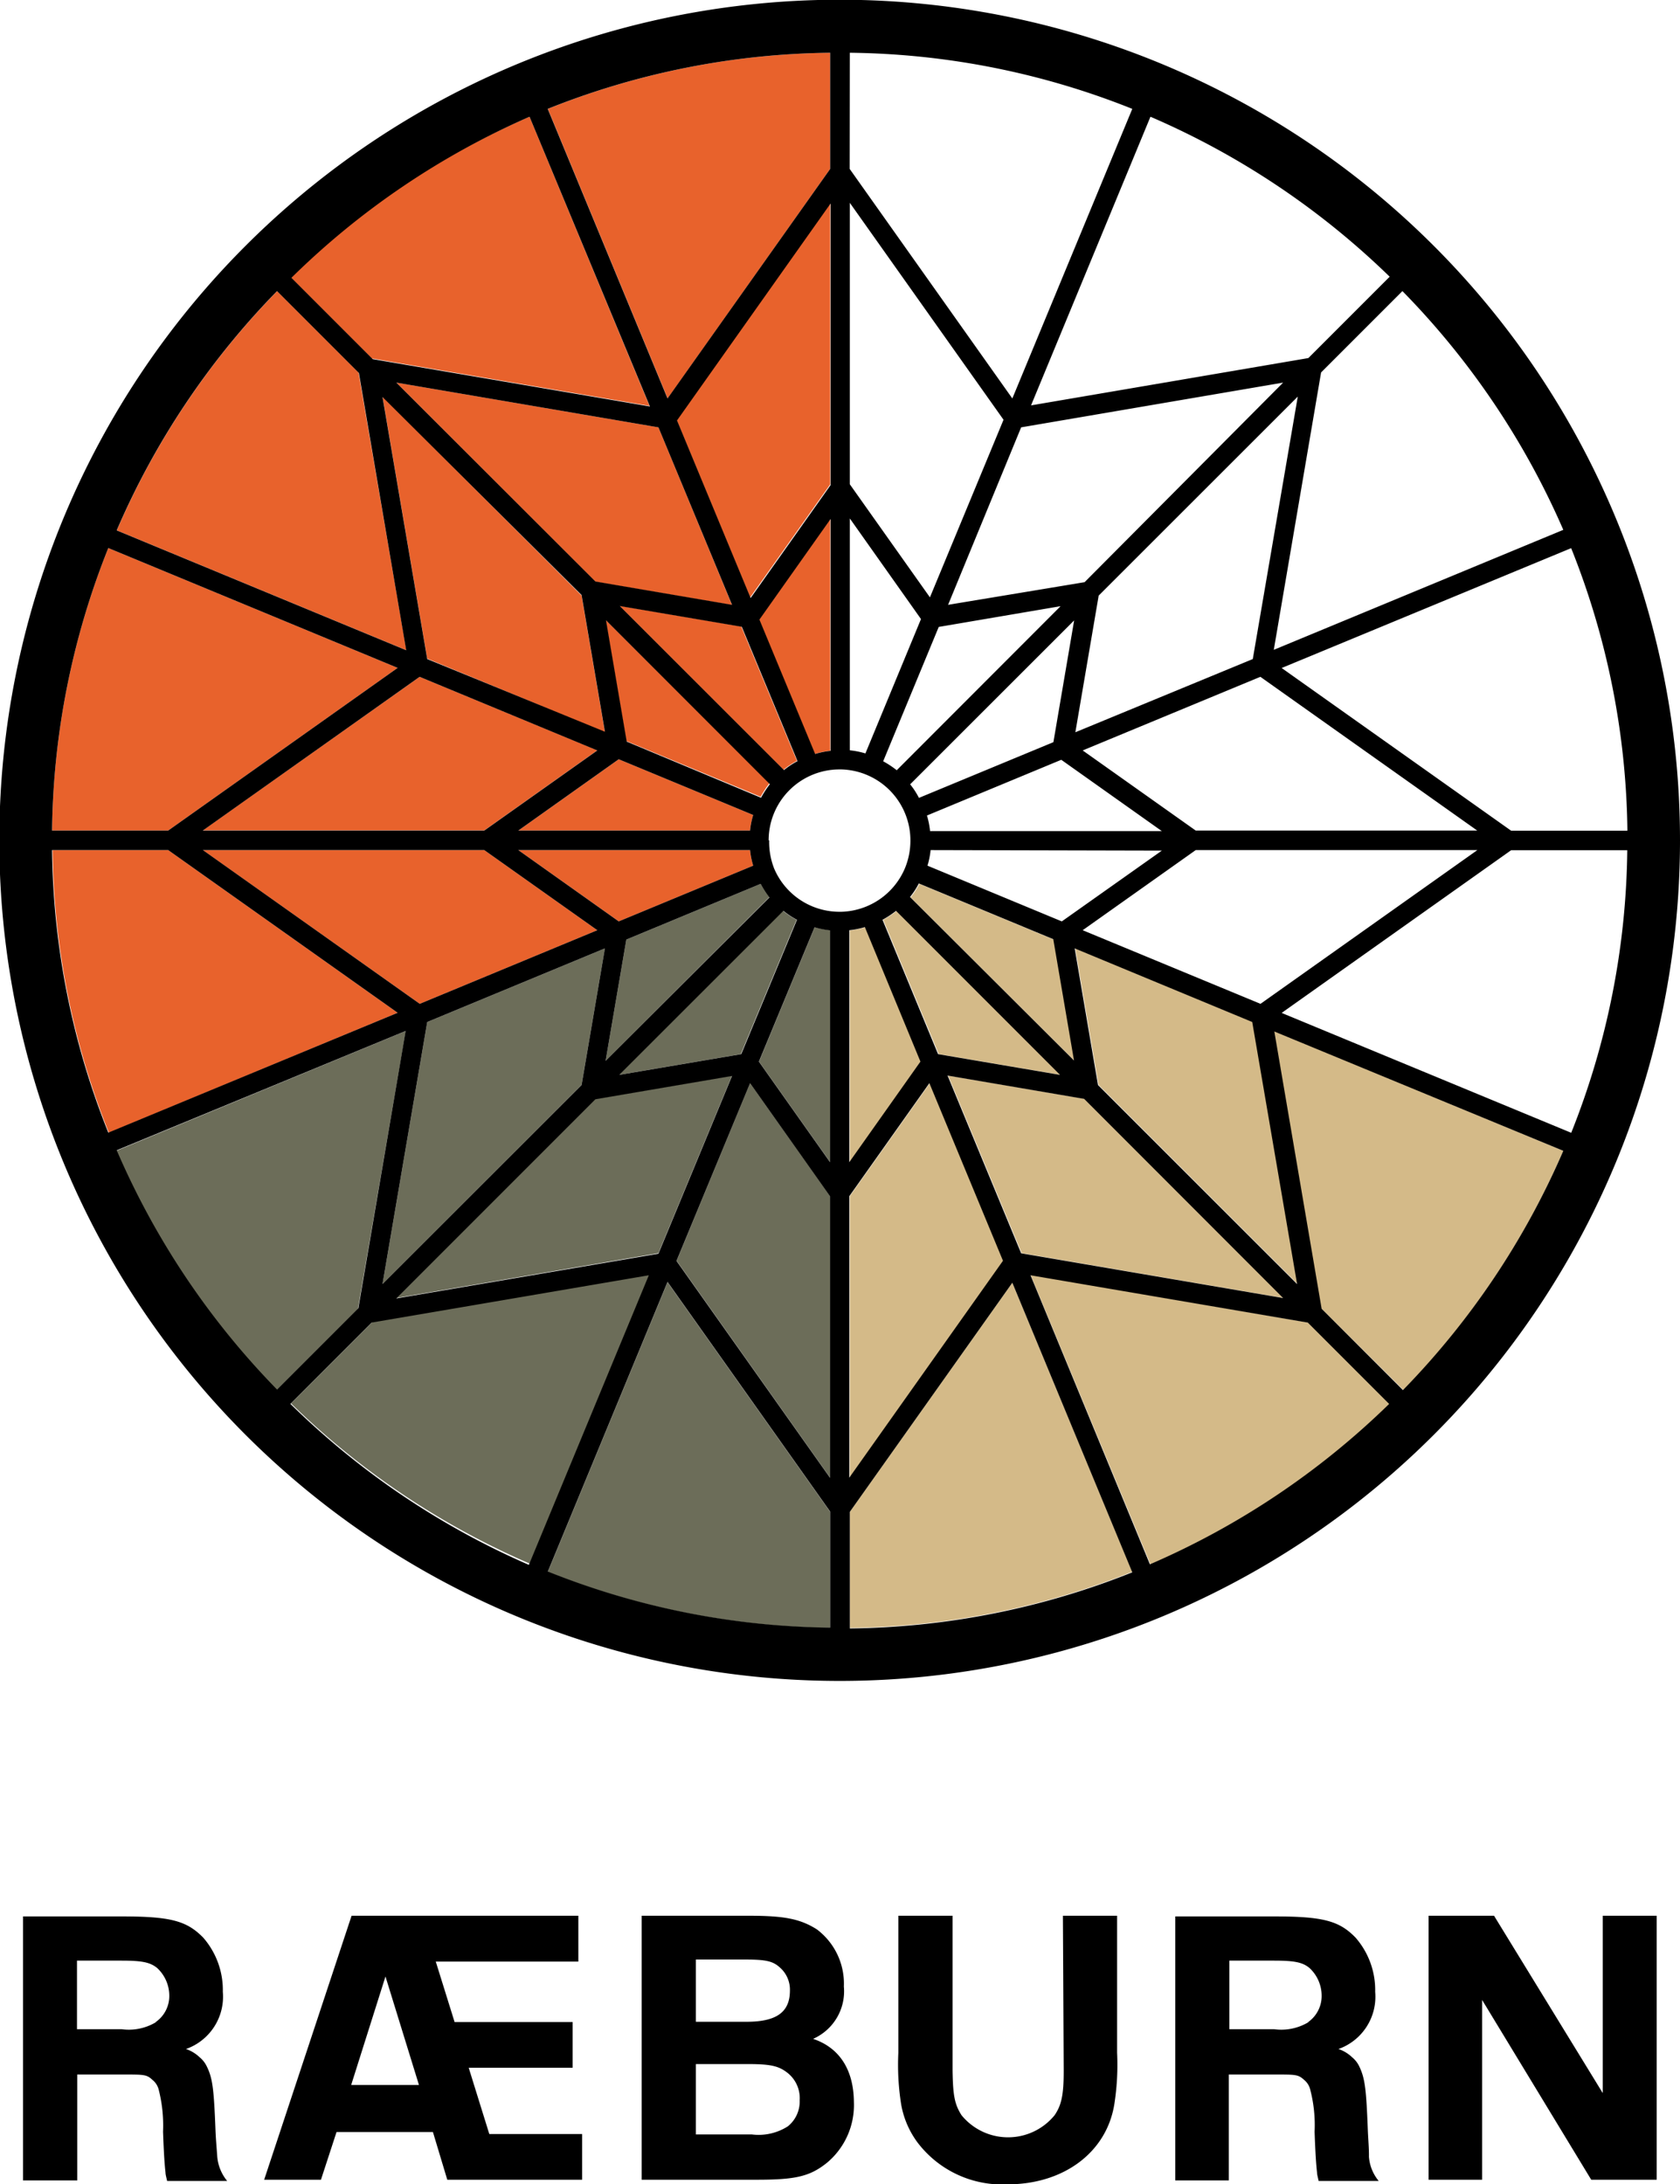
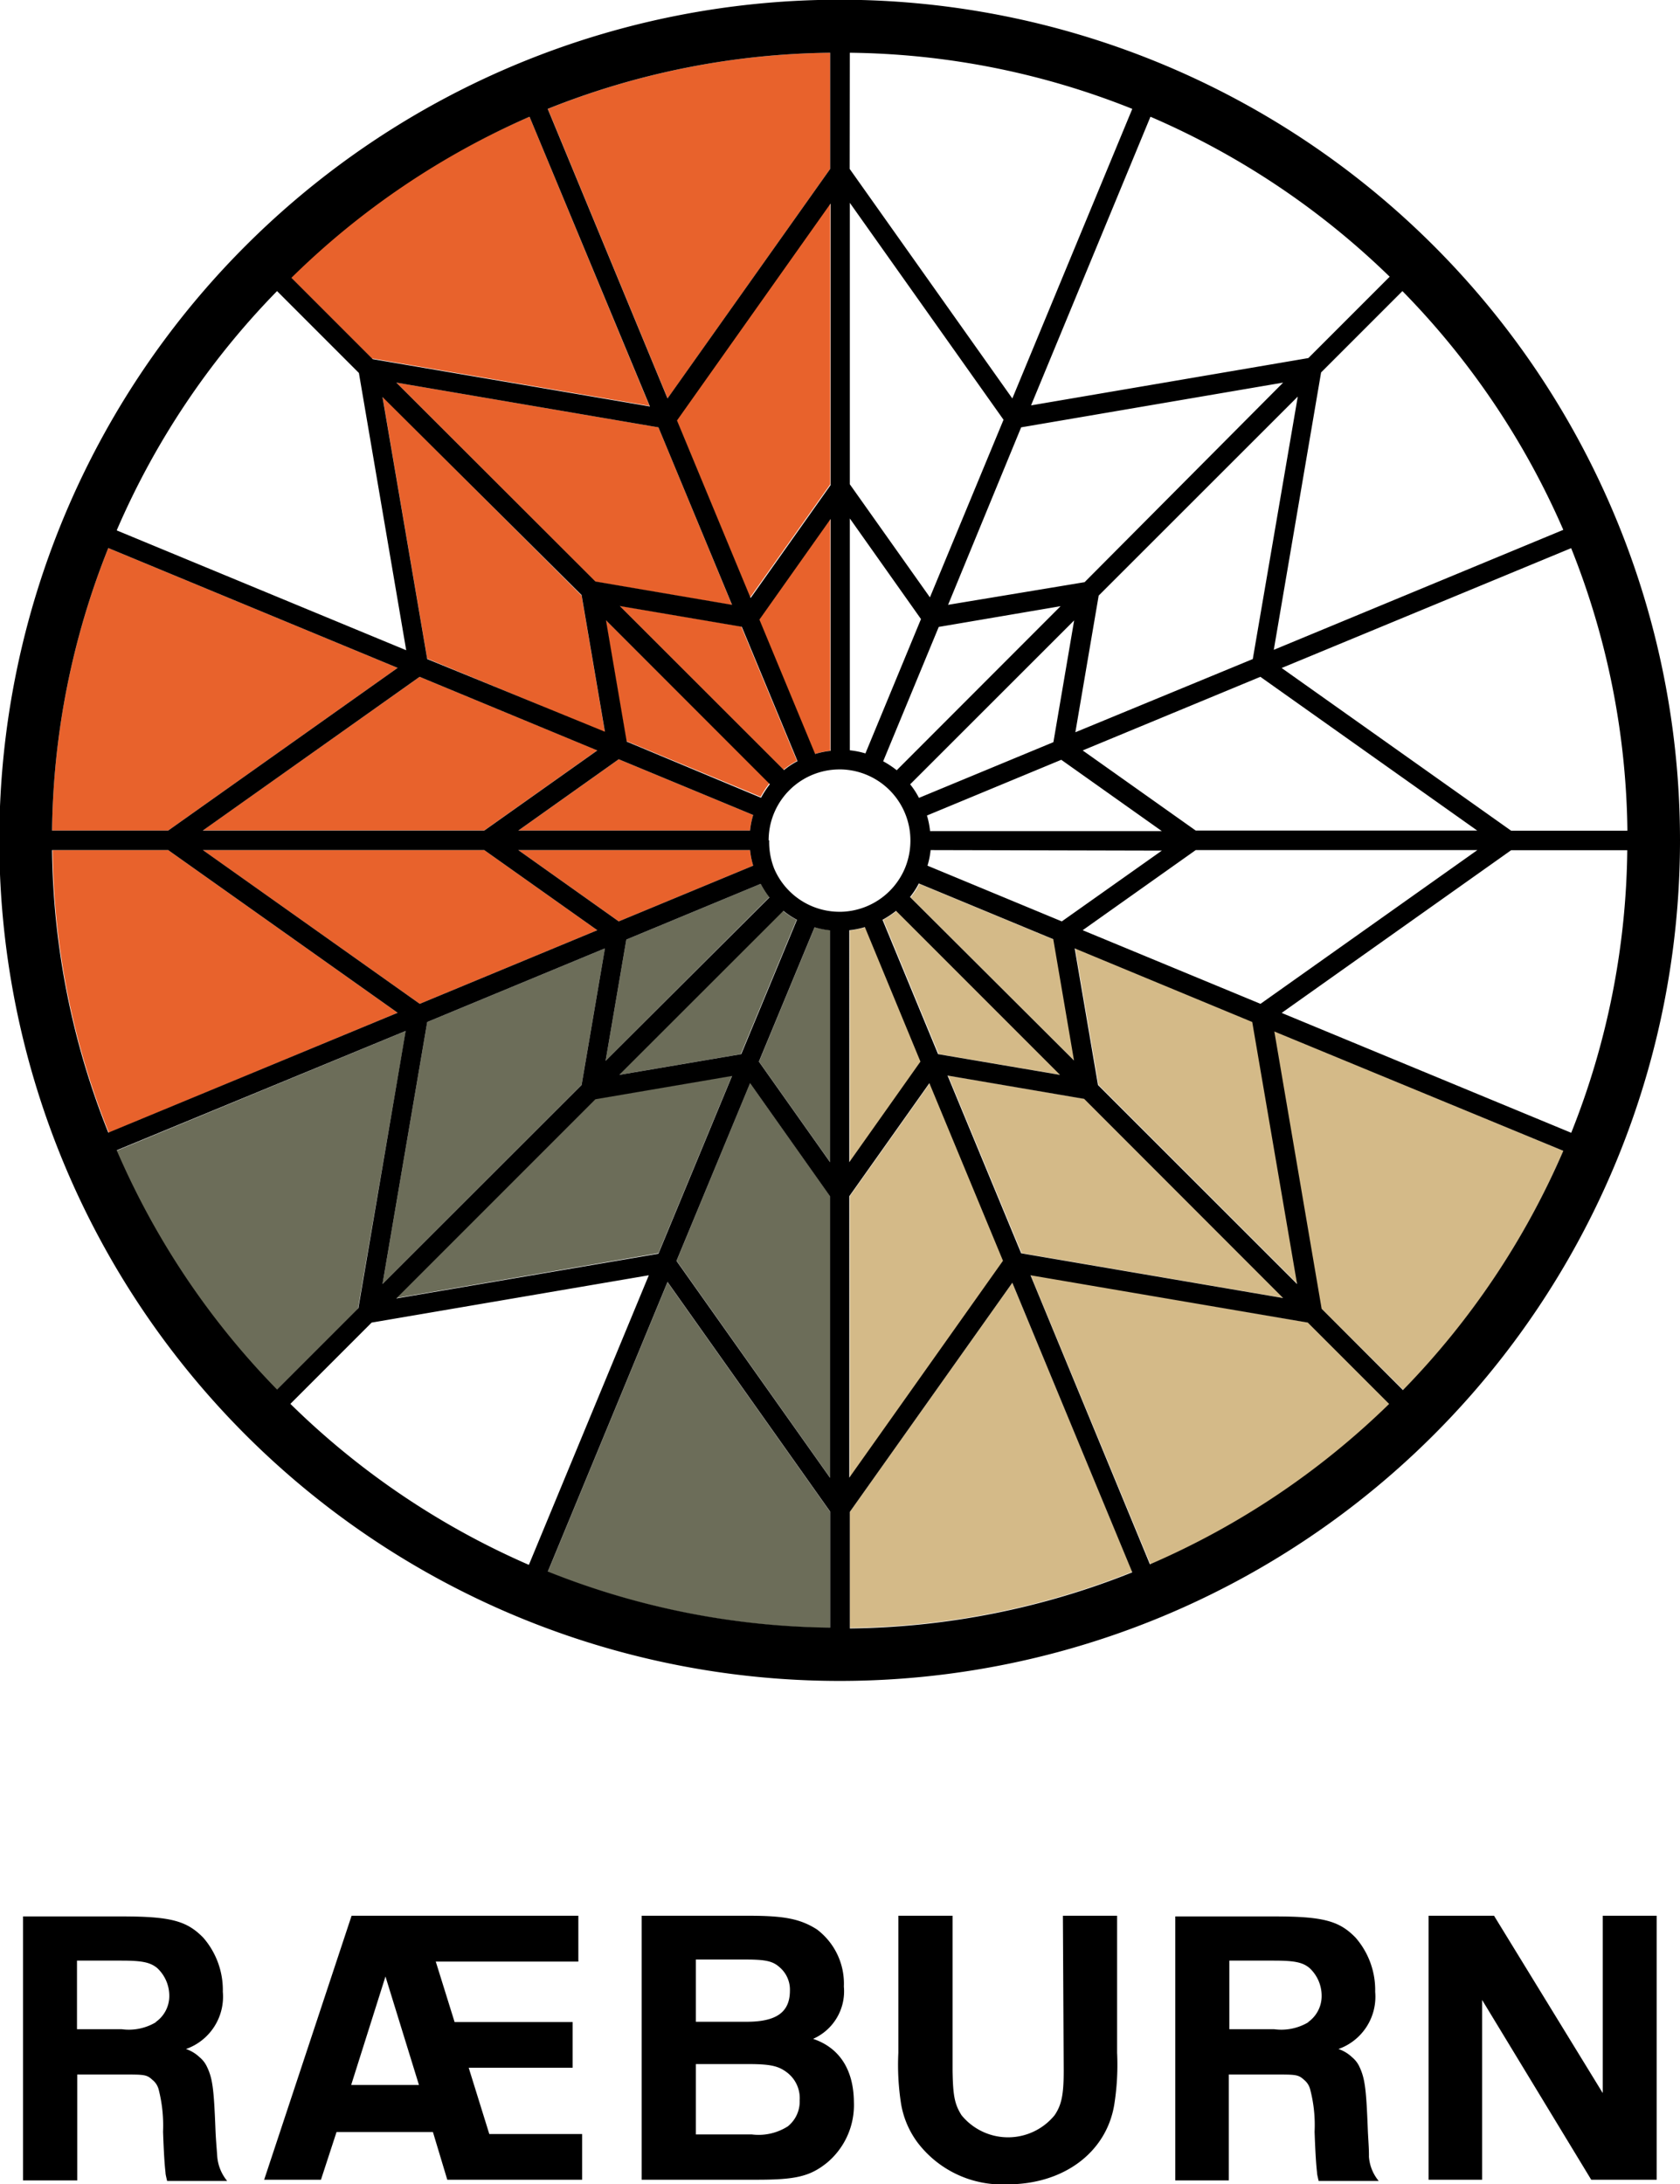
<svg xmlns="http://www.w3.org/2000/svg" id="Calque_1" data-name="Calque 1" viewBox="0 0 123.95 161.1">
  <defs>
    <style>.cls-1{fill:none;}.cls-2{fill:#d4ba88;}.cls-3{fill:#e8622c;}.cls-4{fill:#6c6d59;}</style>
  </defs>
  <path class="cls-1" d="M329.68,388.32,351,379.47a58.27,58.27,0,0,0-11.83-17.65l-6,6Z" transform="translate(-235.66 -340.39)" />
-   <polygon class="cls-1" points="92.99 49.92 79.88 55.34 88.22 61.25 108.99 61.25 92.99 49.92" />
  <path class="cls-1" d="M332.15,366.84l6-6A58.39,58.39,0,0,0,320.54,349l-8.85,21.36Z" transform="translate(-235.66 -340.39)" />
  <path class="cls-1" d="M319.2,348.42a57.75,57.75,0,0,0-20.84-4.14v8.57l12,16.93Z" transform="translate(-235.66 -340.39)" />
  <polygon class="cls-1" points="108.99 62.7 88.22 62.7 79.88 68.61 92.99 74.04 108.99 62.7" />
  <path class="cls-1" d="M303.61,386.05l-5.25-7.42v17.1a6.17,6.17,0,0,1,1.15.23Z" transform="translate(-235.66 -340.39)" />
  <path class="cls-1" d="M304.05,400.5a6.17,6.17,0,0,1,.23,1.15h17.1L314,396.39Z" transform="translate(-235.66 -340.39)" />
  <polygon class="cls-1" points="92.43 48.58 95.74 29.24 81.05 43.93 79.33 54.01 92.43 48.58" />
  <polygon class="cls-1" points="69.95 44.63 80.02 42.91 94.71 28.22 75.38 31.52 69.95 44.63" />
  <path class="cls-1" d="M300.85,396.51a6.91,6.91,0,0,1,1,.66l12.09-12.1-9,1.53Z" transform="translate(-235.66 -340.39)" />
  <path class="cls-1" d="M347.16,401.65h8.57a57.75,57.75,0,0,0-4.14-20.84l-21.36,8.84Z" transform="translate(-235.66 -340.39)" />
  <path class="cls-1" d="M321.38,403.09h-17.1a6.17,6.17,0,0,1-.23,1.15l9.91,4.11Z" transform="translate(-235.66 -340.39)" />
  <path class="cls-1" d="M313.41,395.05l1.53-8.95-12.1,12.09a5.67,5.67,0,0,1,.65,1Z" transform="translate(-235.66 -340.39)" />
  <polygon class="cls-1" points="74.04 30.97 62.7 14.96 62.7 35.73 68.61 44.07 74.04 30.97" />
  <path class="cls-1" d="M330.23,415.09l21.36,8.84a57.75,57.75,0,0,0,4.14-20.84h-8.57Z" transform="translate(-235.66 -340.39)" />
  <polygon class="cls-2" points="68.61 79.88 62.7 88.22 62.7 109 74.04 92.99 68.61 79.88" />
  <path class="cls-2" d="M299.51,408.78a6.17,6.17,0,0,1-1.15.23v17.1l5.25-7.42Z" transform="translate(-235.66 -340.39)" />
  <polygon class="cls-2" points="94.71 95.74 80.02 81.05 69.95 79.33 75.38 92.43 94.71 95.74" />
  <path class="cls-2" d="M298.36,451.9v8.56a57.75,57.75,0,0,0,20.84-4.14L310.35,435Z" transform="translate(-235.66 -340.39)" />
  <path class="cls-2" d="M314.94,418.64l-1.53-8.95-9.92-4.11a5.67,5.67,0,0,1-.65,1Z" transform="translate(-235.66 -340.39)" />
  <path class="cls-2" d="M313.91,419.67l-12.09-12.1a6.91,6.91,0,0,1-1,.66l4.1,9.91Z" transform="translate(-235.66 -340.39)" />
  <path class="cls-2" d="M339.21,442.92A58.27,58.27,0,0,0,351,425.27l-21.36-8.84,3.49,20.45Z" transform="translate(-235.66 -340.39)" />
  <polygon class="cls-2" points="95.74 94.71 92.43 75.38 79.33 69.95 81.05 80.02 95.74 94.71" />
  <path class="cls-2" d="M311.69,434.41l8.85,21.36a58.39,58.39,0,0,0,17.65-11.83l-6-6Z" transform="translate(-235.66 -340.39)" />
  <path class="cls-3" d="M295.77,396a6.23,6.23,0,0,1,1.14-.23v-17.1l-5.25,7.42Z" transform="translate(-235.66 -340.39)" />
  <path class="cls-3" d="M283.58,370.33,274.73,349a58.22,58.22,0,0,0-17.64,11.83l6,6Z" transform="translate(-235.66 -340.39)" />
-   <path class="cls-3" d="M262.11,367.86l-6-6a58.09,58.09,0,0,0-11.83,17.65l21.36,8.84Z" transform="translate(-235.66 -340.39)" />
  <polygon class="cls-3" points="55.34 44.07 61.25 35.73 61.25 14.96 49.92 30.97 55.34 44.07" />
  <path class="cls-3" d="M296.91,352.85v-8.57a57.74,57.74,0,0,0-20.83,4.14l8.84,21.36Z" transform="translate(-235.66 -340.39)" />
  <polygon class="cls-3" points="14.96 62.7 30.97 74.04 44.07 68.61 35.73 62.7 14.96 62.7" />
  <path class="cls-3" d="M265,389.65l-21.35-8.84a57.76,57.76,0,0,0-4.15,20.84h8.57Z" transform="translate(-235.66 -340.39)" />
  <path class="cls-3" d="M239.54,403.09a57.76,57.76,0,0,0,4.15,20.84L265,415.09l-16.93-12Z" transform="translate(-235.66 -340.39)" />
  <polygon class="cls-3" points="14.96 61.25 35.73 61.25 44.07 55.34 30.96 49.92 14.96 61.25" />
  <path class="cls-3" d="M291.23,400.5l-9.92-4.11-7.41,5.26H291A6.17,6.17,0,0,1,291.23,400.5Z" transform="translate(-235.66 -340.39)" />
  <path class="cls-3" d="M281.36,385.07l12.1,12.1a5.92,5.92,0,0,1,1-.66l-4.11-9.91Z" transform="translate(-235.66 -340.39)" />
  <polygon class="cls-3" points="48.58 31.52 29.24 28.22 43.93 42.91 54.01 44.63 48.58 31.52" />
  <polygon class="cls-3" points="28.22 29.24 31.52 48.58 44.63 54.01 42.91 43.93 28.22 29.24" />
  <path class="cls-3" d="M273.9,403.09l7.41,5.26,9.92-4.11a6.17,6.17,0,0,1-.23-1.15Z" transform="translate(-235.66 -340.39)" />
  <path class="cls-3" d="M280.34,386.1l1.53,8.95,9.91,4.11a7.13,7.13,0,0,1,.65-1Z" transform="translate(-235.66 -340.39)" />
  <path class="cls-4" d="M290.32,418.14l4.11-9.91a5.92,5.92,0,0,1-1-.66l-12.1,12.1Z" transform="translate(-235.66 -340.39)" />
  <path class="cls-4" d="M291.66,418.69l5.25,7.42V409a6.23,6.23,0,0,1-1.14-.23Z" transform="translate(-235.66 -340.39)" />
  <polygon class="cls-4" points="29.24 95.74 48.58 92.43 54.01 79.33 43.93 81.05 29.24 95.74" />
  <path class="cls-4" d="M291.78,405.58l-9.91,4.11-1.53,8.95,12.09-12.09A7.13,7.13,0,0,1,291.78,405.58Z" transform="translate(-235.66 -340.39)" />
  <polygon class="cls-4" points="49.92 92.99 61.25 109 61.25 88.22 55.34 79.88 49.92 92.99" />
-   <path class="cls-4" d="M263.13,437.9l-6,6a58.22,58.22,0,0,0,17.64,11.83l8.85-21.36Z" transform="translate(-235.66 -340.39)" />
  <path class="cls-4" d="M276.08,456.32a57.74,57.74,0,0,0,20.83,4.14V451.9l-12-16.94Z" transform="translate(-235.66 -340.39)" />
  <path class="cls-4" d="M265.6,416.43l-21.36,8.84a58.09,58.09,0,0,0,11.83,17.65l6-6Z" transform="translate(-235.66 -340.39)" />
  <polygon class="cls-4" points="42.91 80.02 44.63 69.95 31.52 75.38 28.22 94.71 42.91 80.02" />
  <path d="M251.56,497.55c-.12-3.11-.21-3.89-.67-4.8a2,2,0,0,0-.51-.63,2.69,2.69,0,0,0-1-.6,4.09,4.09,0,0,0,2.72-4.22,5.88,5.88,0,0,0-1.45-4c-1.21-1.23-2.38-1.56-6-1.56h-7.29v19.47h4v-7.81h3.34c1.6,0,1.78,0,2.2.39a1.34,1.34,0,0,1,.46.69,10.74,10.74,0,0,1,.33,3.14c.06,1.69.12,2.47.18,3,0,.15.06.36.12.63h4.43a3.25,3.25,0,0,1-.73-1.78C251.65,498.88,251.59,498.24,251.56,497.55Zm-4.41-8a3.89,3.89,0,0,1-2.5.51h-3.31V485h3.28c1.51,0,2.11.12,2.63.54a2.79,2.79,0,0,1,.9,2.05A2.34,2.34,0,0,1,247.15,489.53Z" transform="translate(-235.66 -340.39)" />
  <path d="M336.58,497.55c-.12-3.11-.21-3.89-.66-4.8a2,2,0,0,0-.51-.63,2.69,2.69,0,0,0-1-.6,4.09,4.09,0,0,0,2.71-4.22,5.88,5.88,0,0,0-1.45-4c-1.2-1.23-2.37-1.56-6-1.56h-7.3v19.47h3.95v-7.81h3.35c1.6,0,1.77,0,2.2.39a1.33,1.33,0,0,1,.45.69,10.38,10.38,0,0,1,.33,3.14c.06,1.69.12,2.47.18,3,0,.15.06.36.12.63h4.43a3.16,3.16,0,0,1-.72-1.78C336.67,498.88,336.61,498.24,336.58,497.55Zm-4.4-8a3.89,3.89,0,0,1-2.5.51h-3.32V485h3.29c1.51,0,2.11.12,2.62.54a2.79,2.79,0,0,1,.9,2.05A2.35,2.35,0,0,1,332.18,489.53Z" transform="translate(-235.66 -340.39)" />
  <path d="M314.14,493.12c0,1.77-.16,2.53-.67,3.28a4.43,4.43,0,0,1-6.87,0c-.51-.81-.63-1.44-.66-3.28V481.69h-4V491.8a18.54,18.54,0,0,0,.21,3.82,6.63,6.63,0,0,0,1.21,2.8A7.84,7.84,0,0,0,310,501.5c4.13,0,7.29-2.35,7.87-5.88a18.72,18.72,0,0,0,.21-3.82V481.69h-4Z" transform="translate(-235.66 -340.39)" />
  <polygon points="118.25 154.38 110.23 141.3 105.4 141.3 105.4 160.77 109.35 160.77 109.35 147.51 117.4 160.77 122.23 160.77 122.23 141.3 118.25 141.3 118.25 154.38" />
  <path d="M295.65,490.77a3.83,3.83,0,0,0,2.27-3.86,5,5,0,0,0-2-4.22c-1.21-.76-2.36-1-5-1H283v19.47h8.54c2.83,0,3.88-.25,5.12-1.24a5.54,5.54,0,0,0,2-4.49C298.64,493.06,297.61,491.43,295.65,490.77ZM287,484.92h3.68c1.48,0,2,.12,2.5.57a2.17,2.17,0,0,1,.76,1.72c0,1.6-1,2.3-3.2,2.3H287Zm6.79,12.3a4,4,0,0,1-2.66.6H287v-5.19h3.89c1.69,0,2.26.16,2.9.67a2.38,2.38,0,0,1,.87,2A2.35,2.35,0,0,1,293.79,497.22Z" transform="translate(-235.66 -340.39)" />
  <path d="M359.61,402.37a62,62,0,1,0-62,62A62,62,0,0,0,359.61,402.37Zm-62.7-58.09v8.57l-12,16.93-8.84-21.36A57.74,57.74,0,0,1,296.91,344.28Zm-18.34,40,1.72,10.08L267.18,389l-3.3-19.33ZM264.9,368.61l19.34,3.3L289.67,385l-10.08-1.72Zm14.83,27.13-8.34,5.91H250.62l16-11.34Zm1.58.65,9.92,4.11a6.17,6.17,0,0,0-.23,1.15H273.9Zm-9.92,6.7,8.34,5.91-13.1,5.43-16-11.34Zm2.51,0H291a6.17,6.17,0,0,0,.23,1.15l-9.92,4.11Zm8-8-1.53-8.95,12.09,12.09a7.13,7.13,0,0,0-.65,1Zm-.51-10,9,1.53,4.11,9.91a5.92,5.92,0,0,0-1,.66Zm10.3,1,5.25-7.42v17.1a6.23,6.23,0,0,0-1.14.23Zm-.65-1.59-5.43-13.1,11.33-16v20.77Zm-7.43-14.13-20.45-3.49-6-6A58.22,58.22,0,0,1,274.73,349Zm-21.47-2.47,3.49,20.45-21.36-8.84a58.09,58.09,0,0,1,11.83-17.65ZM265,389.65l-16.93,12h-8.57a57.76,57.76,0,0,1,4.15-20.84Zm-16.93,13.44,16.93,12-21.35,8.84a57.76,57.76,0,0,1-4.15-20.84Zm44.3-.72a5.23,5.23,0,0,1,5.23-5.23h.13a5.24,5.24,0,0,1,5.1,5.23,5.34,5.34,0,0,1-.38,2,5.25,5.25,0,0,1-4.72,3.27h-.13a5.24,5.24,0,0,1-4.82-3.18A5.36,5.36,0,0,1,292.41,402.37Zm23.28,19.07,14.68,14.69L311,432.83l-5.43-13.11Zm-.7-11.1,13.1,5.43,3.31,19.33-14.69-14.68Zm-1.08,9.33-9-1.53-4.1-9.91a6.91,6.91,0,0,0,1-.66Zm-11.07-13.12a5.67,5.67,0,0,0,.65-1l9.92,4.11,1.53,8.95Zm.77,12.14-5.25,7.42V409a6.17,6.17,0,0,0,1.15-.23Zm.66,1.59,5.43,13.1-11.34,16V428.62ZM310.35,435l8.85,21.36a57.75,57.75,0,0,1-20.84,4.14V451.9Zm1.34-.55,20.46,3.49,6,6a58.39,58.39,0,0,1-17.65,11.83Zm21.48,2.47-3.49-20.45L351,425.27a58.27,58.27,0,0,1-11.83,17.65Zm-28.89-35.23a6.17,6.17,0,0,0-.23-1.15l9.91-4.11,7.42,5.26Zm17.1,1.44L314,408.35l-9.91-4.11a6.17,6.17,0,0,0,.23-1.15Zm-8-8-9.92,4.11a5.67,5.67,0,0,0-.65-1l12.1-12.09ZM315.54,409l8.34-5.91h20.78l-16,11.34Zm8.34-7.35-8.34-5.91,13.11-5.43,16,11.34ZM328.09,389,315,394.4l1.72-10.08,14.69-14.68Zm-12.41-5.67L305.61,385,311,371.91l19.33-3.3Zm-1.77,1.77-12.09,12.1a6.91,6.91,0,0,0-1-.66l4.1-9.91Zm-34.32,36.37,10.08-1.72-5.43,13.11-19.34,3.3ZM263.88,435.1l3.3-19.33,13.11-5.43-1.72,10.08Zm16.46-16.46,1.53-8.95,9.91-4.11a7.13,7.13,0,0,0,.65,1Zm13.12-11.07a5.92,5.92,0,0,0,1,.66l-4.11,9.91-9,1.53ZM291,420.28l5.9,8.34v20.77l-11.33-16Zm.65-1.59,4.11-9.91a6.23,6.23,0,0,0,1.14.23v17.1Zm-26.06-2.26-3.49,20.45-6,6a58.09,58.09,0,0,1-11.83-17.65Zm-8.51,27.51,6-6,20.45-3.49-8.85,21.36A58.22,58.22,0,0,1,257.09,443.94Zm27.83-9,12,16.94v8.56a57.74,57.74,0,0,1-20.83-4.14Zm66.67-11-21.36-8.84,16.93-12h8.57A57.75,57.75,0,0,1,351.59,423.93Zm4.14-22.28h-8.57l-16.93-12,21.36-8.84A57.75,57.75,0,0,1,355.73,401.65ZM351,379.47l-21.36,8.85,3.49-20.46,6-6A58.27,58.27,0,0,1,351,379.47ZM338.19,360.8l-6,6-20.46,3.49L320.54,349A58.39,58.39,0,0,1,338.19,360.8Zm-39.83-16.52a57.75,57.75,0,0,1,20.84,4.14l-8.85,21.36-12-16.93Zm0,11.07,11.34,16-5.43,13.1-5.91-8.34Zm0,23.28,5.25,7.42-4.1,9.91a6.17,6.17,0,0,0-1.15-.23Z" transform="translate(-235.66 -340.39)" />
  <path d="M270.24,492.9h7.67v-3.37H269.2l-1.39-4.46h10.52v-3.38H261.6l-6.45,19.47h4.19l1.15-3.52h7.11l1.06,3.52h9.95v-3.37h-6.85Zm-8.67,1.27,2.53-8,2.47,8Z" transform="translate(-235.66 -340.39)" />
</svg>